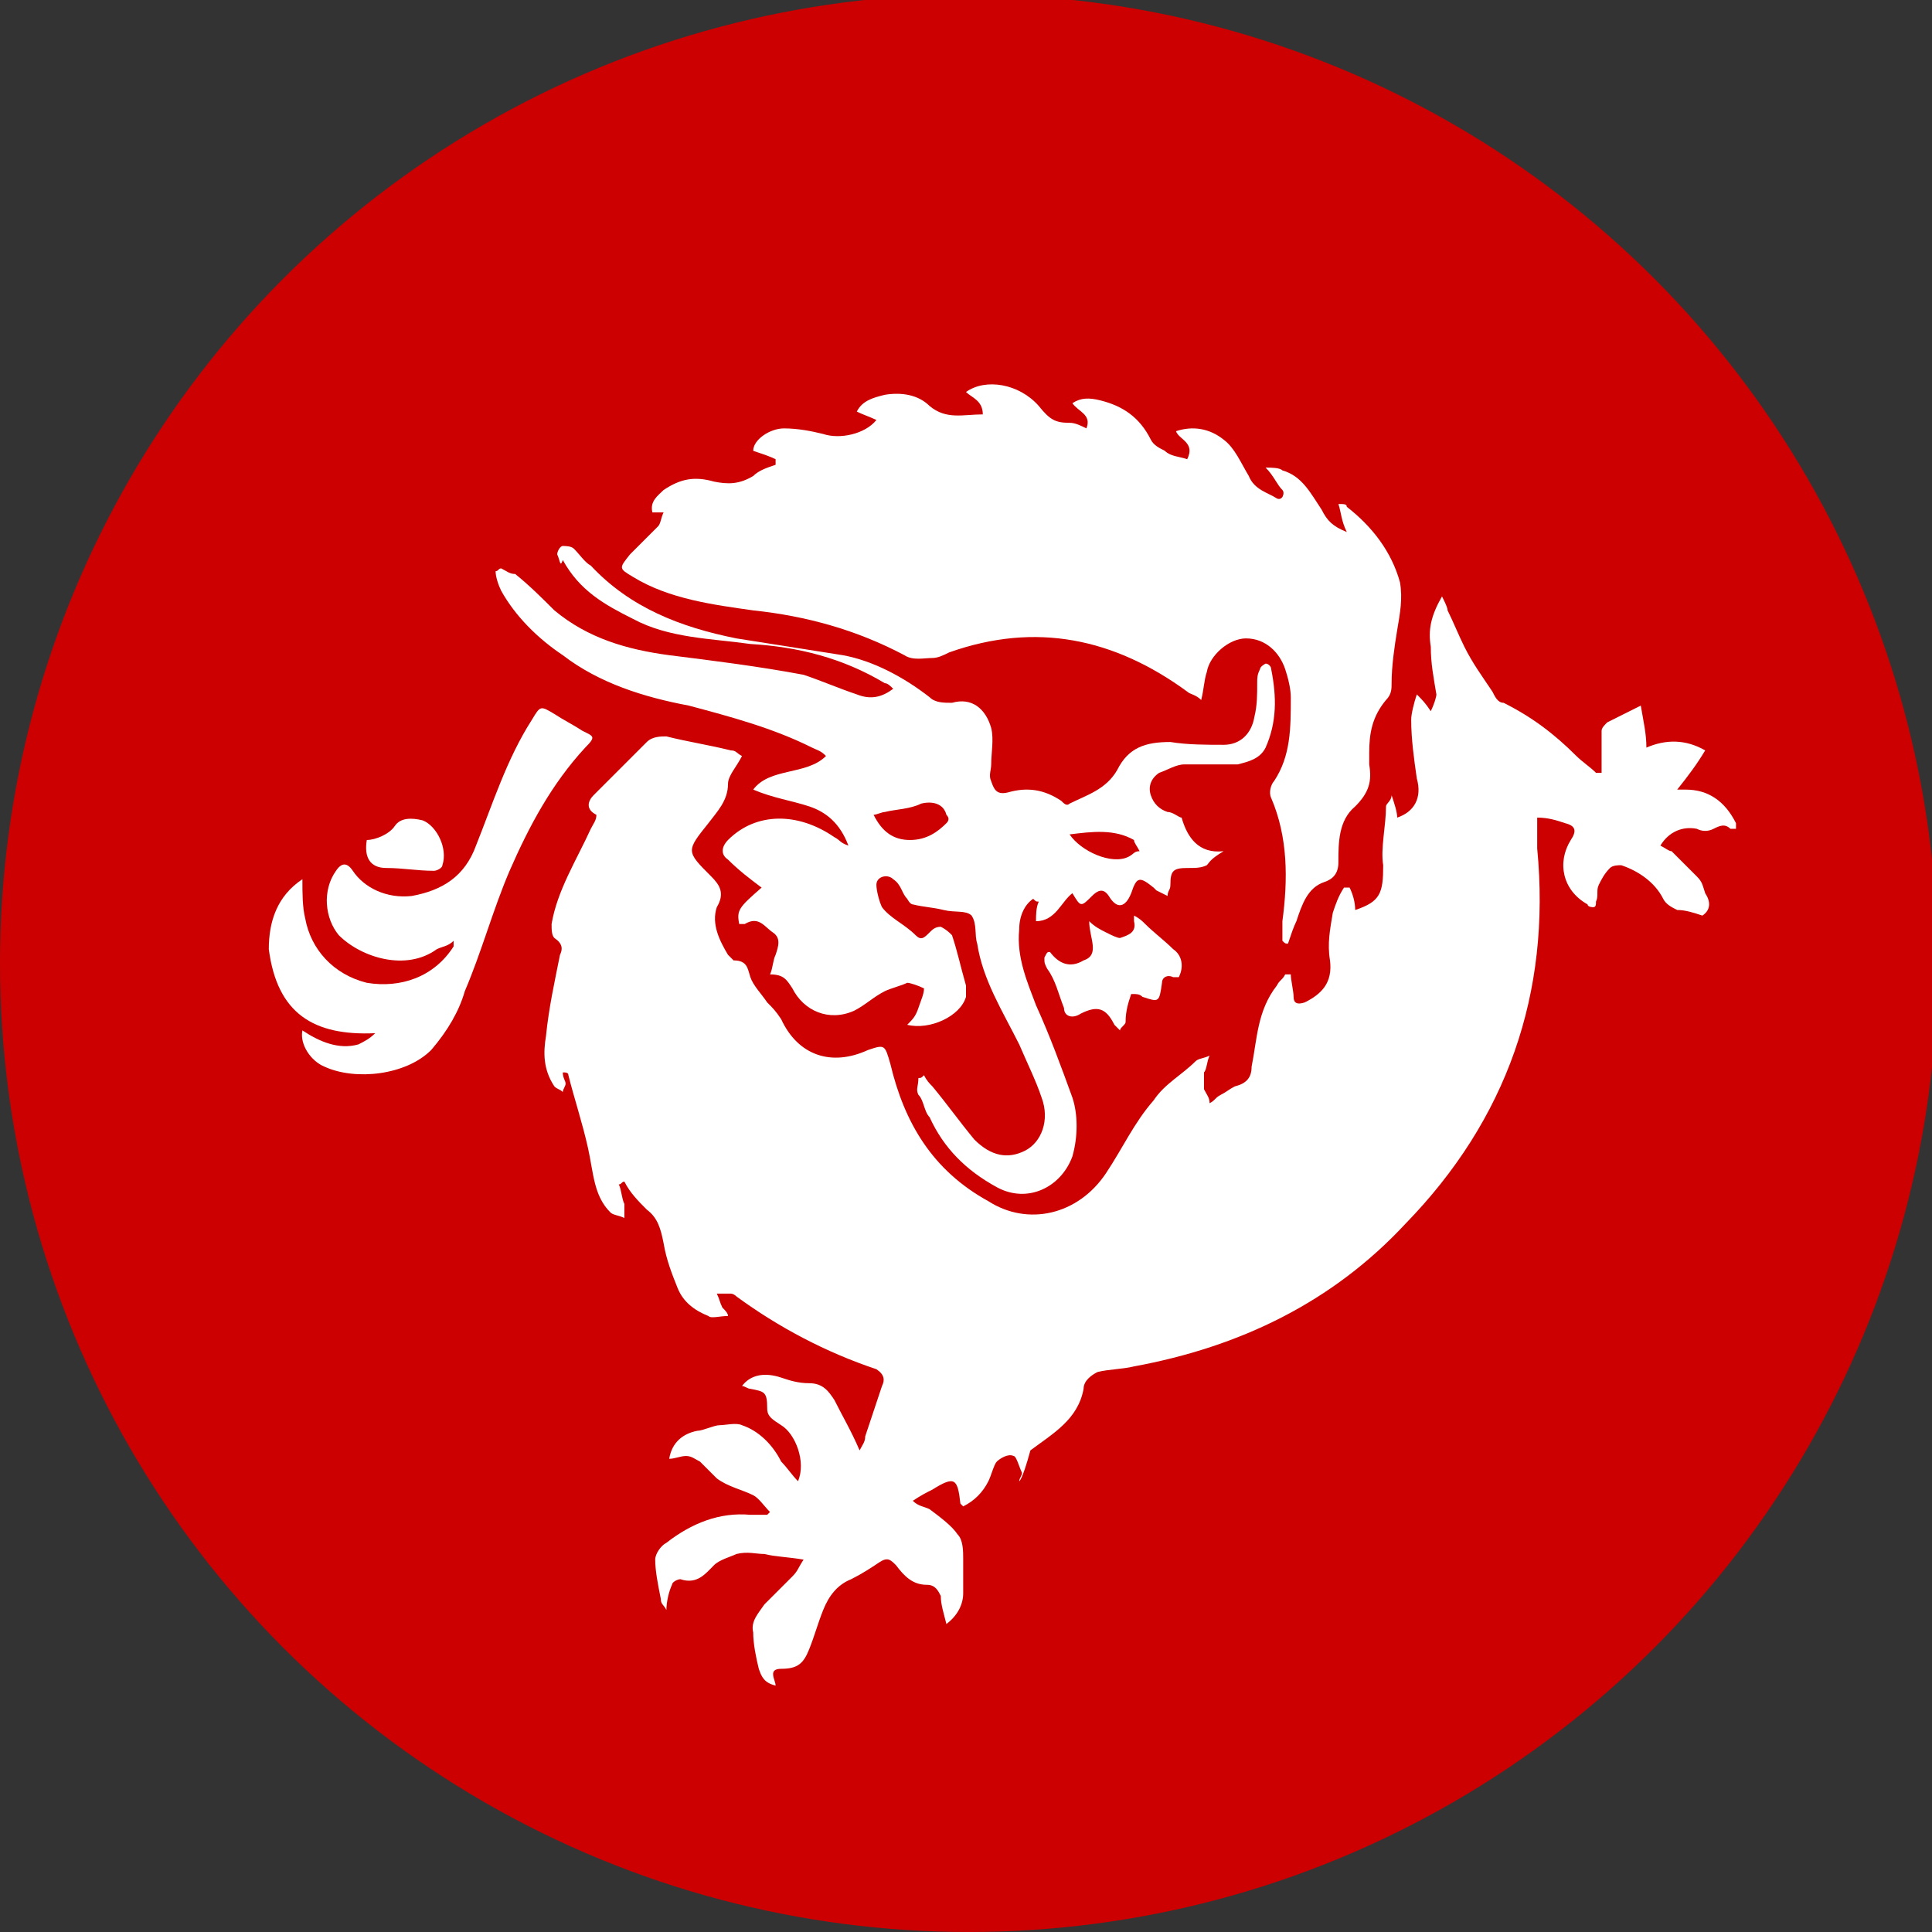
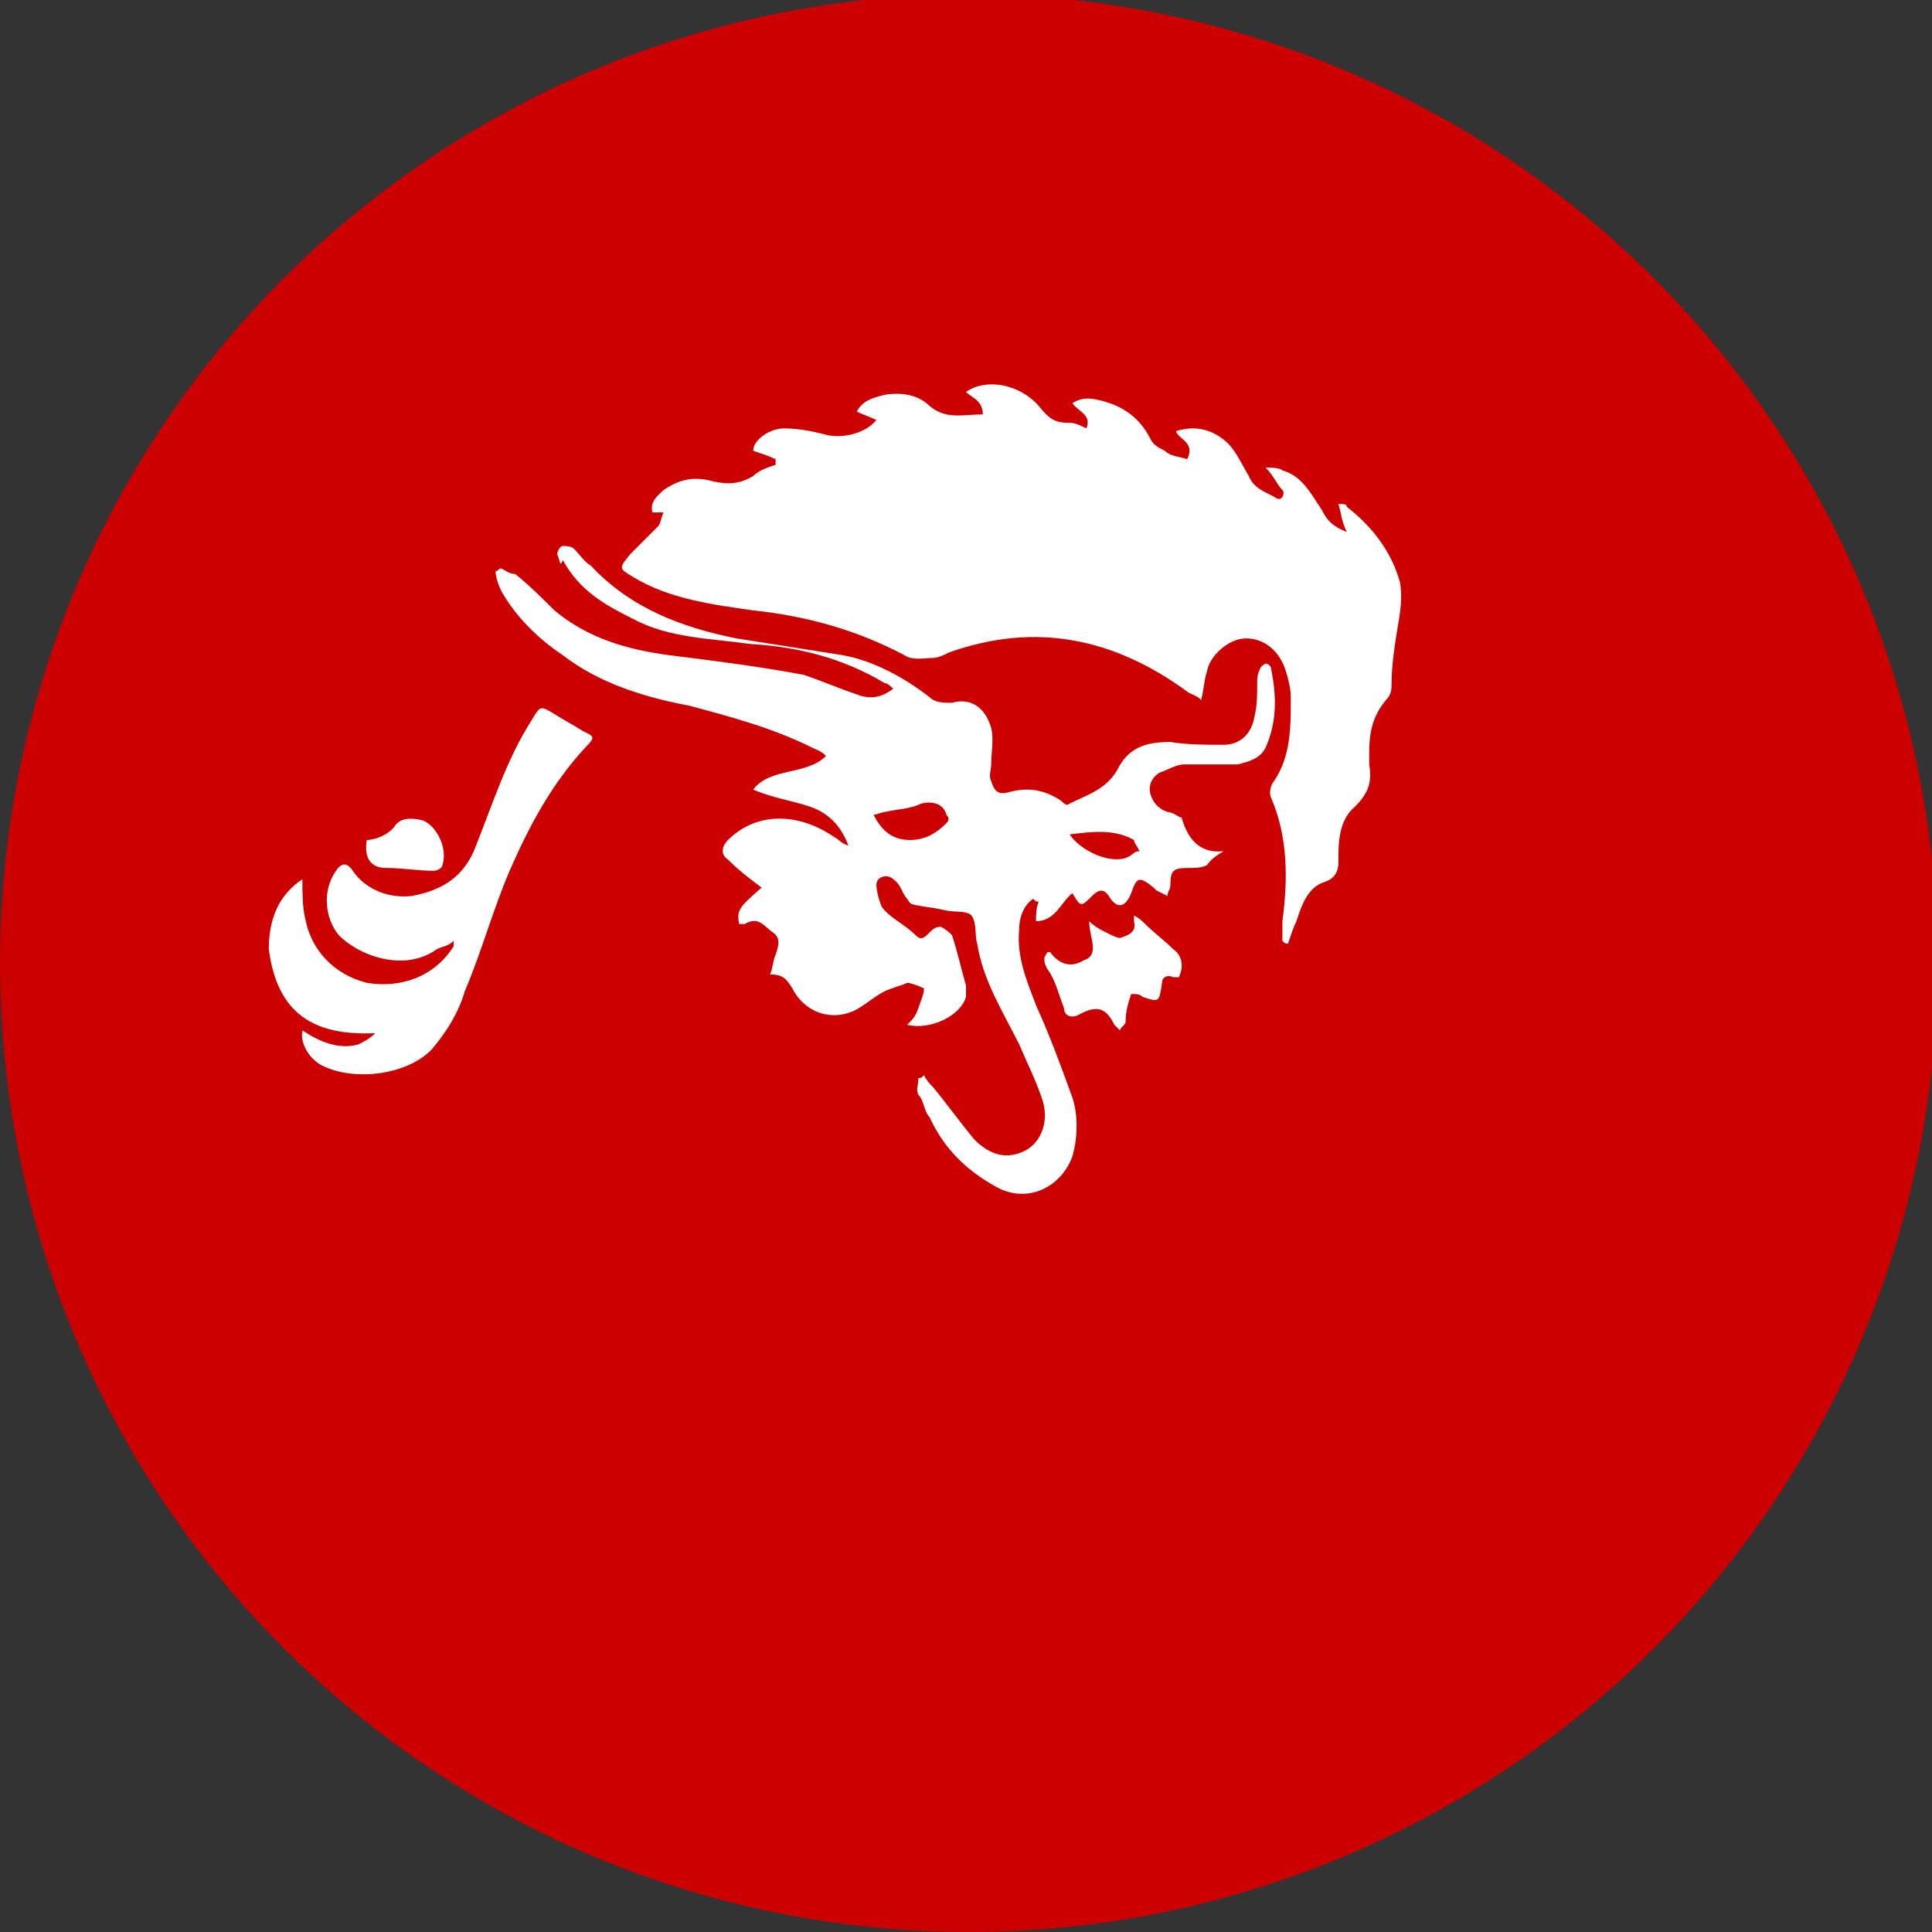
<svg xmlns="http://www.w3.org/2000/svg" version="1.1" id="Layer_1" x="0px" y="0px" viewBox="0 0 69 69" style="enable-background:new 0 0 69 69;" xml:space="preserve">
  <rect x="0" y="0" width="69" height="69" fill="#333333" stroke="none" />
  <style type="text/css">
	.st0{fill:#CC0000;}
	.st1{fill:#FFFFFF;}
</style>
  <title>xaut_</title>
  <circle class="st0" cx="34.6" cy="34.4" r="34.6" />
-   <path class="st1" d="M36.4,52.9c0-0.1,0.1-0.2,0.1-0.3c-0.1-0.2-0.2-0.6-0.3-0.6c-0.2-0.1-0.5,0.1-0.6,0.2s-0.2,0.5-0.3,0.7  c-0.2,0.4-0.5,0.7-0.9,0.9l-0.1-0.1c-0.1-0.9-0.2-1-1-0.5c-0.2,0.1-0.4,0.2-0.7,0.4c0.2,0.2,0.4,0.2,0.6,0.3c0.4,0.3,0.8,0.6,1,0.9  c0.2,0.2,0.2,0.6,0.2,0.9c0,0.4,0,0.8,0,1.2s-0.2,0.8-0.6,1.1c-0.1-0.4-0.2-0.7-0.2-1c-0.1-0.2-0.2-0.4-0.5-0.4  c-0.5,0-0.8-0.3-1.1-0.7c-0.2-0.2-0.3-0.3-0.6-0.1c-0.3,0.2-0.6,0.4-1,0.6c-0.5,0.2-0.8,0.6-1,1.1c-0.2,0.5-0.3,0.9-0.5,1.4  c-0.2,0.5-0.4,0.7-1,0.7c-0.5,0-0.2,0.4-0.2,0.6c-0.4-0.1-0.5-0.3-0.6-0.6c-0.1-0.4-0.2-0.9-0.2-1.3c-0.1-0.4,0.2-0.7,0.4-1  c0.3-0.3,0.6-0.6,1-1c0.2-0.2,0.2-0.3,0.4-0.6c-0.6-0.1-1-0.1-1.4-0.2c-0.3,0-0.6-0.1-1,0c-0.2,0.1-0.6,0.2-0.8,0.4  c-0.3,0.3-0.6,0.7-1.2,0.5c-0.1,0-0.3,0.1-0.3,0.2c-0.1,0.2-0.2,0.6-0.2,0.9c-0.1-0.2-0.2-0.2-0.2-0.4c-0.1-0.5-0.2-1-0.2-1.4  c0-0.2,0.2-0.5,0.4-0.6c0.9-0.7,1.9-1.1,3-1c0.2,0,0.4,0,0.6,0l0.1-0.1c-0.2-0.2-0.4-0.5-0.6-0.6c-0.4-0.2-0.9-0.3-1.3-0.6  c-0.2-0.2-0.4-0.4-0.6-0.6c-0.2-0.1-0.3-0.2-0.5-0.2c-0.2,0-0.4,0.1-0.6,0.1c0.1-0.6,0.5-0.9,1-1c0.2,0,0.6-0.2,0.8-0.2  s0.6-0.1,0.8,0c0.6,0.2,1.1,0.7,1.4,1.3c0.2,0.2,0.4,0.5,0.6,0.7c0.3-0.7-0.1-1.7-0.6-2c-0.3-0.2-0.5-0.3-0.5-0.6  c0-0.6-0.1-0.6-0.6-0.7c-0.1,0-0.2-0.1-0.3-0.1c0.3-0.4,0.8-0.5,1.4-0.3c0.3,0.1,0.6,0.2,1,0.2c0.5,0,0.7,0.3,0.9,0.6  c0.3,0.6,0.6,1.1,0.9,1.8c0.1-0.2,0.2-0.3,0.2-0.5c0.2-0.6,0.4-1.2,0.6-1.8c0.1-0.2,0.1-0.4-0.2-0.6c-1.8-0.6-3.5-1.5-5-2.6  c-0.1-0.1-0.2-0.1-0.2-0.1c-0.2,0-0.3,0-0.5,0c0.1,0.2,0.1,0.3,0.2,0.5c0.1,0.1,0.2,0.2,0.2,0.3c-0.3,0-0.6,0.1-0.7,0  c-0.5-0.2-0.9-0.5-1.1-1c-0.2-0.5-0.4-1-0.5-1.6c-0.1-0.5-0.2-0.9-0.6-1.2c-0.3-0.3-0.6-0.6-0.8-1c-0.1,0-0.1,0.1-0.2,0.1  c0.1,0.2,0.1,0.5,0.2,0.7c0,0.2,0,0.3,0,0.5c-0.2-0.1-0.4-0.1-0.5-0.2c-0.6-0.6-0.6-1.4-0.8-2.3c-0.2-0.9-0.5-1.8-0.7-2.6  c0-0.1-0.1-0.1-0.2-0.1c0,0.2,0.1,0.3,0.1,0.4c0,0.1-0.1,0.2-0.1,0.3c-0.1-0.1-0.2-0.1-0.3-0.2c-0.4-0.6-0.4-1.2-0.3-1.8  c0.1-1,0.3-1.9,0.5-2.9c0.1-0.2,0.1-0.4-0.2-0.6c-0.1-0.1-0.1-0.3-0.1-0.5c0.2-1.2,0.9-2.3,1.4-3.4c0.1-0.2,0.2-0.3,0.2-0.5  c-0.4-0.2-0.3-0.5-0.1-0.7c0.6-0.6,1.2-1.2,1.9-1.9c0.2-0.2,0.5-0.2,0.7-0.2c0.8,0.2,1.5,0.3,2.3,0.5c0.2,0,0.2,0.1,0.4,0.2  c-0.2,0.4-0.5,0.7-0.5,1c0,0.6-0.4,1-0.7,1.4c-0.8,1-0.8,1,0.1,1.9c0.3,0.3,0.5,0.6,0.2,1.1c-0.2,0.6,0.1,1.2,0.4,1.7  c0.1,0.1,0.2,0.2,0.2,0.2c0.5,0,0.5,0.3,0.6,0.6c0.1,0.3,0.4,0.6,0.6,0.9c0.2,0.2,0.3,0.3,0.5,0.6c0.6,1.3,1.8,1.7,3.1,1.1  c0.6-0.2,0.6-0.2,0.8,0.5c0.5,2.1,1.5,3.8,3.5,4.9c1.4,0.9,3.2,0.5,4.2-1c0.6-0.9,1-1.8,1.7-2.6c0.4-0.6,1-0.9,1.5-1.4  c0.1-0.1,0.3-0.1,0.5-0.2c-0.1,0.2-0.1,0.5-0.2,0.6c0,0.2,0,0.4,0,0.6c0.1,0.2,0.2,0.3,0.2,0.5c0.2-0.1,0.2-0.2,0.4-0.3  c0.2-0.1,0.3-0.2,0.5-0.3c0.4-0.1,0.6-0.3,0.6-0.7c0.2-1,0.2-2,0.9-2.9c0.1-0.2,0.2-0.2,0.3-0.4c0.1,0,0.1,0,0.2,0  c0,0.2,0.1,0.6,0.1,0.8c0,0.2,0.1,0.3,0.4,0.2c0.6-0.3,1-0.7,0.9-1.5c-0.1-0.6,0-1.1,0.1-1.7c0.1-0.3,0.2-0.6,0.4-0.9  c0.1,0,0.1,0,0.2,0c0.1,0.2,0.2,0.5,0.2,0.8c0.9-0.3,1-0.6,1-1.6c-0.1-0.6,0.1-1.4,0.1-2.1c0-0.1,0.2-0.2,0.2-0.4  c0.1,0.3,0.2,0.6,0.2,0.8c0.6-0.2,0.9-0.7,0.7-1.4c-0.1-0.7-0.2-1.4-0.2-2.1c0-0.2,0.1-0.6,0.2-0.9c0.2,0.2,0.3,0.3,0.5,0.6  c0.1-0.2,0.2-0.5,0.2-0.6c-0.1-0.6-0.2-1.1-0.2-1.7c-0.1-0.6,0-1.1,0.4-1.8c0.1,0.2,0.2,0.4,0.2,0.5c0.2,0.4,0.4,0.9,0.6,1.3  c0.3,0.6,0.6,1,1,1.6c0.1,0.2,0.2,0.4,0.4,0.4c1,0.5,1.8,1.1,2.6,1.9c0.2,0.2,0.5,0.4,0.7,0.6c0.1,0,0.1,0,0.2,0c0-0.2,0-0.6,0-0.8  c0-0.2,0-0.5,0-0.7c0-0.1,0.1-0.2,0.2-0.3c0.4-0.2,0.8-0.4,1.2-0.6c0.1,0.6,0.2,1,0.2,1.5c0.7-0.3,1.4-0.3,2.1,0.1  c-0.3,0.5-0.6,0.9-1,1.4c0.1,0,0.2,0,0.3,0c0.8,0,1.4,0.4,1.8,1.2c0,0.1,0,0.2,0,0.2c0,0-0.2,0-0.2,0c-0.2-0.2-0.4-0.1-0.6,0  c-0.2,0.1-0.4,0.1-0.6,0c-0.5-0.1-1,0.1-1.3,0.6c0.2,0.1,0.3,0.2,0.4,0.2c0.3,0.3,0.6,0.6,0.9,0.9c0.2,0.2,0.2,0.3,0.3,0.6  c0.2,0.3,0.2,0.6-0.1,0.8c-0.3-0.1-0.6-0.2-0.9-0.2c-0.2-0.1-0.4-0.2-0.5-0.4c-0.3-0.6-0.9-1-1.5-1.2c-0.1,0-0.3,0-0.4,0.1  c-0.2,0.2-0.3,0.4-0.4,0.6c-0.1,0.2,0,0.4-0.1,0.6c0,0.1,0,0.2-0.1,0.2c0,0-0.2,0-0.2-0.1c-0.9-0.5-1.1-1.5-0.6-2.3  c0.2-0.3,0.2-0.5-0.2-0.6c-0.3-0.1-0.6-0.2-1-0.2c0,0.4,0,0.8,0,1.1c0.5,5.2-1.1,9.7-4.7,13.4c-2.6,2.8-5.9,4.4-9.7,5.1  c-0.4,0.1-0.9,0.1-1.3,0.2c-0.2,0.1-0.5,0.3-0.5,0.6c-0.2,1.1-1.1,1.6-1.9,2.2C36.5,52.9,36.4,52.9,36.4,52.9z" />
  <path class="st1" d="M23.3,18.3c-0.1-0.4,0.2-0.6,0.4-0.8c0.6-0.4,1.1-0.5,1.8-0.3c0.5,0.1,0.9,0.1,1.4-0.2c0.2-0.2,0.5-0.3,0.8-0.4  c0-0.1,0-0.1,0-0.2c-0.2-0.1-0.5-0.2-0.8-0.3c0-0.4,0.6-0.8,1.1-0.8c0.5,0,1,0.1,1.4,0.2c0.6,0.2,1.5,0,1.9-0.5  c-0.2-0.1-0.5-0.2-0.7-0.3c0.2-0.4,0.6-0.5,1-0.6c0.6-0.1,1.2,0,1.6,0.4c0.6,0.5,1.2,0.3,1.9,0.3c0-0.5-0.4-0.6-0.6-0.8  c0.7-0.5,1.9-0.3,2.6,0.5c0.4,0.5,0.6,0.6,1.1,0.6c0.2,0,0.4,0.1,0.6,0.2c0.2-0.5-0.3-0.6-0.5-0.9c0.3-0.2,0.6-0.2,1-0.1  c0.8,0.2,1.4,0.6,1.8,1.4c0.1,0.2,0.3,0.3,0.5,0.4c0.2,0.2,0.5,0.2,0.8,0.3c0.3-0.6-0.3-0.7-0.4-1c0.6-0.2,1.2-0.1,1.7,0.3  c0.4,0.3,0.6,0.8,0.9,1.3c0.2,0.5,0.7,0.6,1,0.8c0.2,0.1,0.3-0.2,0.2-0.3c-0.2-0.2-0.3-0.5-0.6-0.8c0.2,0,0.5,0,0.6,0.1  c0.7,0.2,1,0.8,1.4,1.4c0.2,0.4,0.4,0.6,0.9,0.8c-0.2-0.4-0.2-0.7-0.3-1c0.2,0,0.3,0,0.3,0.1c0.9,0.7,1.6,1.6,1.9,2.7  c0.1,0.6,0,1.1-0.1,1.7c-0.1,0.6-0.2,1.3-0.2,1.9c0,0.2,0,0.4-0.2,0.6c-0.5,0.6-0.6,1.2-0.6,1.9c0,0.2,0,0.3,0,0.4  c0.1,0.6,0,1-0.5,1.5c-0.6,0.5-0.6,1.3-0.6,2c0,0.4-0.2,0.6-0.5,0.7c-0.6,0.2-0.8,0.8-1,1.4c-0.1,0.2-0.2,0.5-0.3,0.8  c-0.1,0-0.1,0-0.2-0.1c0-0.2,0-0.5,0-0.7c0.2-1.5,0.2-3-0.4-4.4c-0.1-0.2,0-0.5,0.1-0.6c0.6-0.9,0.6-1.9,0.6-3c0-0.3-0.1-0.7-0.2-1  c-0.2-0.6-0.7-1.1-1.4-1.1c-0.6,0-1.3,0.6-1.4,1.2c-0.1,0.3-0.1,0.6-0.2,1c-0.2-0.2-0.4-0.2-0.5-0.3c-2.6-1.9-5.4-2.5-8.5-1.4  c-0.2,0.1-0.4,0.2-0.6,0.2c-0.3,0-0.7,0.1-1-0.1c-1.7-0.9-3.5-1.4-5.4-1.6c-1.4-0.2-3-0.4-4.3-1.2c-0.5-0.3-0.5-0.3-0.1-0.8  c0.3-0.3,0.6-0.6,1-1c0.1-0.1,0.1-0.3,0.2-0.5c0,0-0.2,0-0.3,0C23.5,18.3,23.4,18.3,23.3,18.3z" />
  <path class="st1" d="M43.1,30.9C42.9,31,42.7,31,42.4,31c-0.5,0-0.6,0.1-0.6,0.6c0,0.2-0.1,0.2-0.1,0.4c-0.2-0.1-0.2-0.1-0.4-0.2  l-0.1-0.1c-0.5-0.4-0.6-0.4-0.8,0.2c-0.2,0.5-0.5,0.6-0.8,0.1c-0.2-0.3-0.4-0.2-0.6,0c-0.4,0.4-0.4,0.4-0.7-0.1  c-0.4,0.3-0.6,1-1.3,1c0-0.2,0-0.5,0.1-0.7c-0.1,0-0.1,0-0.2-0.1c-0.3,0.2-0.5,0.6-0.5,1.1c-0.1,1,0.3,1.9,0.6,2.7  c0.5,1.1,0.9,2.2,1.3,3.3c0.2,0.6,0.2,1.4,0,2.1c-0.4,1.1-1.6,1.7-2.7,1.1c-1.1-0.6-1.9-1.4-2.4-2.5c-0.2-0.2-0.2-0.6-0.4-0.8  c-0.1-0.2,0-0.3,0-0.6c0.1,0,0.1,0,0.2-0.1c0.1,0.2,0.2,0.3,0.3,0.4c0.5,0.6,1,1.3,1.5,1.9c0.6,0.6,1.2,0.7,1.8,0.4  c0.6-0.3,0.9-1.1,0.6-1.9c-0.2-0.6-0.5-1.2-0.8-1.9c-0.6-1.2-1.3-2.3-1.5-3.6c-0.1-0.3,0-0.7-0.2-1c-0.2-0.2-0.6-0.1-1-0.2  c-0.4-0.1-0.7-0.1-1.1-0.2c-0.1,0-0.2-0.2-0.2-0.2c-0.2-0.2-0.2-0.5-0.5-0.7c-0.2-0.2-0.6-0.1-0.6,0.2c0,0.2,0.1,0.6,0.2,0.8  c0.3,0.4,0.8,0.6,1.2,1c0.2,0.2,0.3,0.1,0.5-0.1c0.1-0.1,0.2-0.2,0.4-0.2c0.2,0.1,0.3,0.2,0.4,0.3c0.2,0.6,0.3,1.1,0.5,1.8  c0,0.2,0,0.3,0,0.4c-0.2,0.7-1.3,1.2-2.1,1c0.2-0.2,0.3-0.3,0.4-0.6s0.2-0.5,0.2-0.7c-0.2-0.1-0.5-0.2-0.6-0.2  c-0.2,0.1-0.6,0.2-0.8,0.3c-0.4,0.2-0.7,0.5-1.1,0.7c-0.9,0.4-1.8,0-2.2-0.8c-0.2-0.3-0.3-0.5-0.8-0.5c0.1-0.2,0.1-0.5,0.2-0.7  c0.1-0.3,0.2-0.6-0.1-0.8s-0.5-0.6-1-0.3c-0.1,0-0.2,0-0.2,0c-0.1-0.5,0-0.6,0.8-1.3c-0.4-0.3-0.8-0.6-1.2-1c-0.3-0.2-0.2-0.5,0-0.7  c1-1,2.5-1,3.8-0.1c0.2,0.1,0.2,0.2,0.5,0.3c-0.3-0.8-0.8-1.2-1.4-1.4c-0.6-0.2-1.3-0.3-2-0.6c0.6-0.8,1.9-0.5,2.6-1.2  c-0.2-0.2-0.3-0.2-0.5-0.3c-1.4-0.7-2.9-1.1-4.4-1.5c-1.6-0.3-3.2-0.8-4.5-1.8c-0.9-0.6-1.7-1.4-2.2-2.3c-0.1-0.2-0.2-0.5-0.2-0.7  c0.1,0,0.1-0.1,0.2-0.1c0.2,0.1,0.3,0.2,0.5,0.2c0.5,0.4,1,0.9,1.4,1.3c1.2,1,2.6,1.4,4.1,1.6c1.6,0.2,3.2,0.4,4.8,0.7  c0.6,0.2,1.3,0.5,1.9,0.7c0.5,0.2,0.9,0.1,1.3-0.2c-0.1-0.1-0.2-0.2-0.3-0.2c-1.5-0.9-3.1-1.3-4.8-1.4c-1.4-0.2-2.9-0.2-4.2-0.9  c-1-0.5-1.9-1-2.5-2.1C20,20.3,20,20,19.9,19.8c0-0.1,0.1-0.3,0.2-0.3s0.3,0,0.4,0.1c0.2,0.2,0.4,0.5,0.6,0.6  c1.4,1.5,3.2,2.2,5.2,2.6c1.3,0.2,2.5,0.4,3.8,0.6c1.1,0.2,2.2,0.8,3.1,1.5c0.2,0.2,0.5,0.2,0.8,0.2c0.7-0.2,1.2,0.2,1.4,0.9  c0.1,0.4,0,0.9,0,1.3c0,0.2-0.1,0.4,0,0.6c0.1,0.3,0.2,0.5,0.6,0.4c0.7-0.2,1.3-0.1,1.9,0.3c0.1,0.1,0.2,0.2,0.3,0.1  c0.6-0.3,1.3-0.5,1.7-1.2c0.4-0.8,1-1,1.9-1c0.6,0.1,1.3,0.1,1.9,0.1c0.6,0,1-0.4,1.1-1c0.1-0.4,0.1-0.8,0.1-1.2  c0-0.2,0-0.3,0.1-0.5c0-0.1,0.2-0.2,0.2-0.2c0.1,0,0.2,0.1,0.2,0.2c0.2,1,0.2,1.9-0.2,2.8c-0.2,0.4-0.6,0.5-1,0.6  c-0.6,0-1.3,0-1.9,0c-0.3,0-0.6,0.2-0.9,0.3c-0.3,0.2-0.4,0.5-0.3,0.8c0.1,0.3,0.3,0.5,0.6,0.6c0.2,0,0.4,0.2,0.5,0.2  c0.2,0.7,0.6,1.3,1.5,1.2C43.2,30.7,43.2,30.8,43.1,30.9z M31.2,29.1c0.3,0.6,0.7,0.9,1.3,0.9c0.6,0,1-0.3,1.3-0.6  c0.1-0.1,0.1-0.2,0-0.3c-0.1-0.4-0.5-0.5-0.9-0.4c-0.4,0.2-0.9,0.2-1.3,0.3C31.5,29,31.3,29.1,31.2,29.1z M38.2,29.8  c0.4,0.6,1.5,1.1,2.1,0.8c0.2-0.1,0.2-0.2,0.4-0.2c-0.1-0.2-0.2-0.3-0.2-0.4C39.8,29.6,39,29.7,38.2,29.8z" />
  <path class="st1" d="M10.8,36.8c0.6,0.4,1.3,0.7,2,0.5c0.2-0.1,0.4-0.2,0.6-0.4c-2.2,0.1-3.5-0.7-3.8-3c0-1,0.3-1.9,1.2-2.5  c0,0.5,0,1,0.1,1.4c0.2,1.1,1,2,2.2,2.3c1.2,0.2,2.4-0.2,3.1-1.3c0,0,0-0.1,0-0.2c-0.2,0.2-0.4,0.2-0.6,0.3  c-1.1,0.8-2.7,0.3-3.5-0.5c-0.5-0.6-0.6-1.6-0.1-2.3c0.2-0.3,0.4-0.3,0.6,0c0.4,0.6,1.2,1,2.1,0.9c1.1-0.2,1.9-0.7,2.3-1.8  c0.6-1.5,1.1-3.1,2-4.5c0.3-0.5,0.3-0.5,0.8-0.2c0.3,0.2,0.7,0.4,1,0.6c0.4,0.2,0.5,0.2,0.1,0.6c-1.2,1.3-2,2.8-2.7,4.4  c-0.6,1.4-1,2.9-1.6,4.3c-0.2,0.7-0.6,1.4-1.2,2.1c-0.9,0.9-2.7,1.1-3.8,0.6C11.1,37.9,10.7,37.3,10.8,36.8z" />
  <path class="st1" d="M37.5,34c0.3,0.4,0.7,0.6,1.2,0.3c0.6-0.2,0.2-0.8,0.2-1.4c0.2,0.2,0.4,0.3,0.6,0.4c0.2,0.1,0.4,0.2,0.5,0.2  c0.3-0.1,0.6-0.2,0.5-0.6c0-0.1,0-0.1,0-0.2c0.2,0.1,0.3,0.2,0.4,0.3c0.3,0.3,0.7,0.6,1,0.9c0.3,0.2,0.4,0.6,0.2,1  c-0.1,0-0.2,0-0.2,0c-0.2-0.1-0.4,0-0.4,0.2c-0.1,0.7-0.1,0.7-0.7,0.5c-0.1-0.1-0.2-0.1-0.4-0.1c-0.1,0.3-0.2,0.6-0.2,1  c0,0.1-0.2,0.2-0.2,0.3c-0.1-0.1-0.2-0.2-0.2-0.2c-0.3-0.6-0.6-0.7-1.2-0.4c-0.3,0.2-0.6,0.1-0.6-0.2c-0.2-0.5-0.3-1-0.6-1.4  c-0.1-0.2-0.1-0.2-0.1-0.4C37.4,34,37.4,34,37.5,34z" />
  <path class="st1" d="M13.1,30c0.3,0,0.8-0.2,1-0.5c0.2-0.3,0.6-0.3,1-0.2c0.5,0.2,0.9,1,0.7,1.6c0,0.1-0.2,0.2-0.3,0.2  c-0.6,0-1.1-0.1-1.7-0.1C13.2,31,13,30.6,13.1,30z" />
</svg>